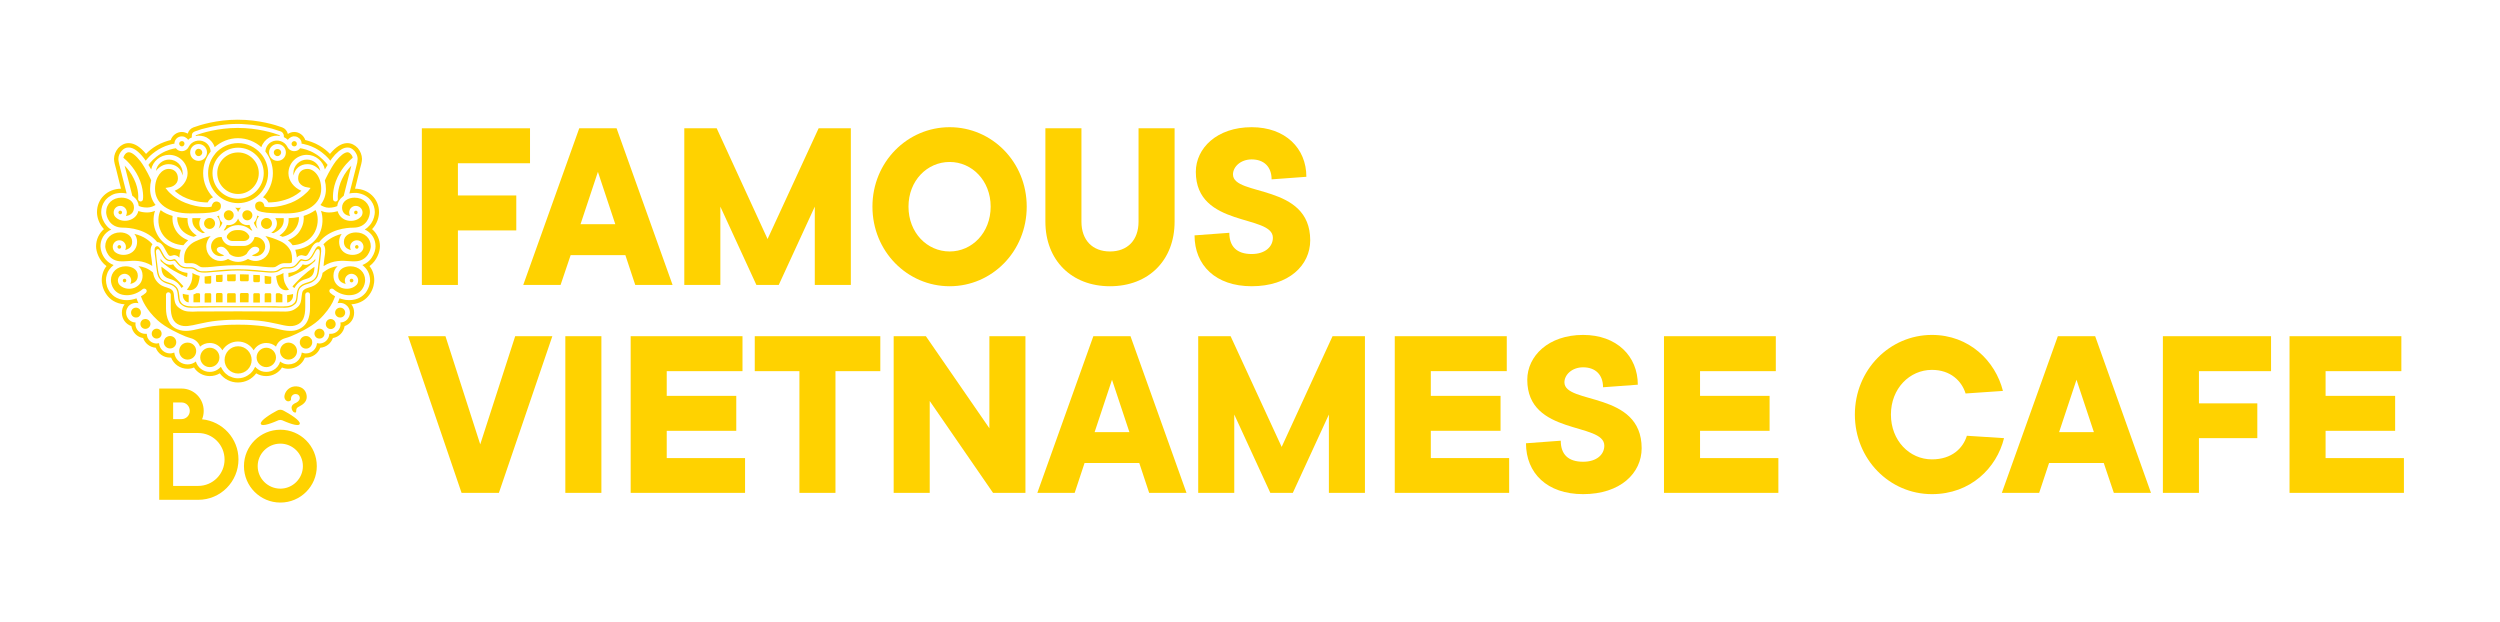
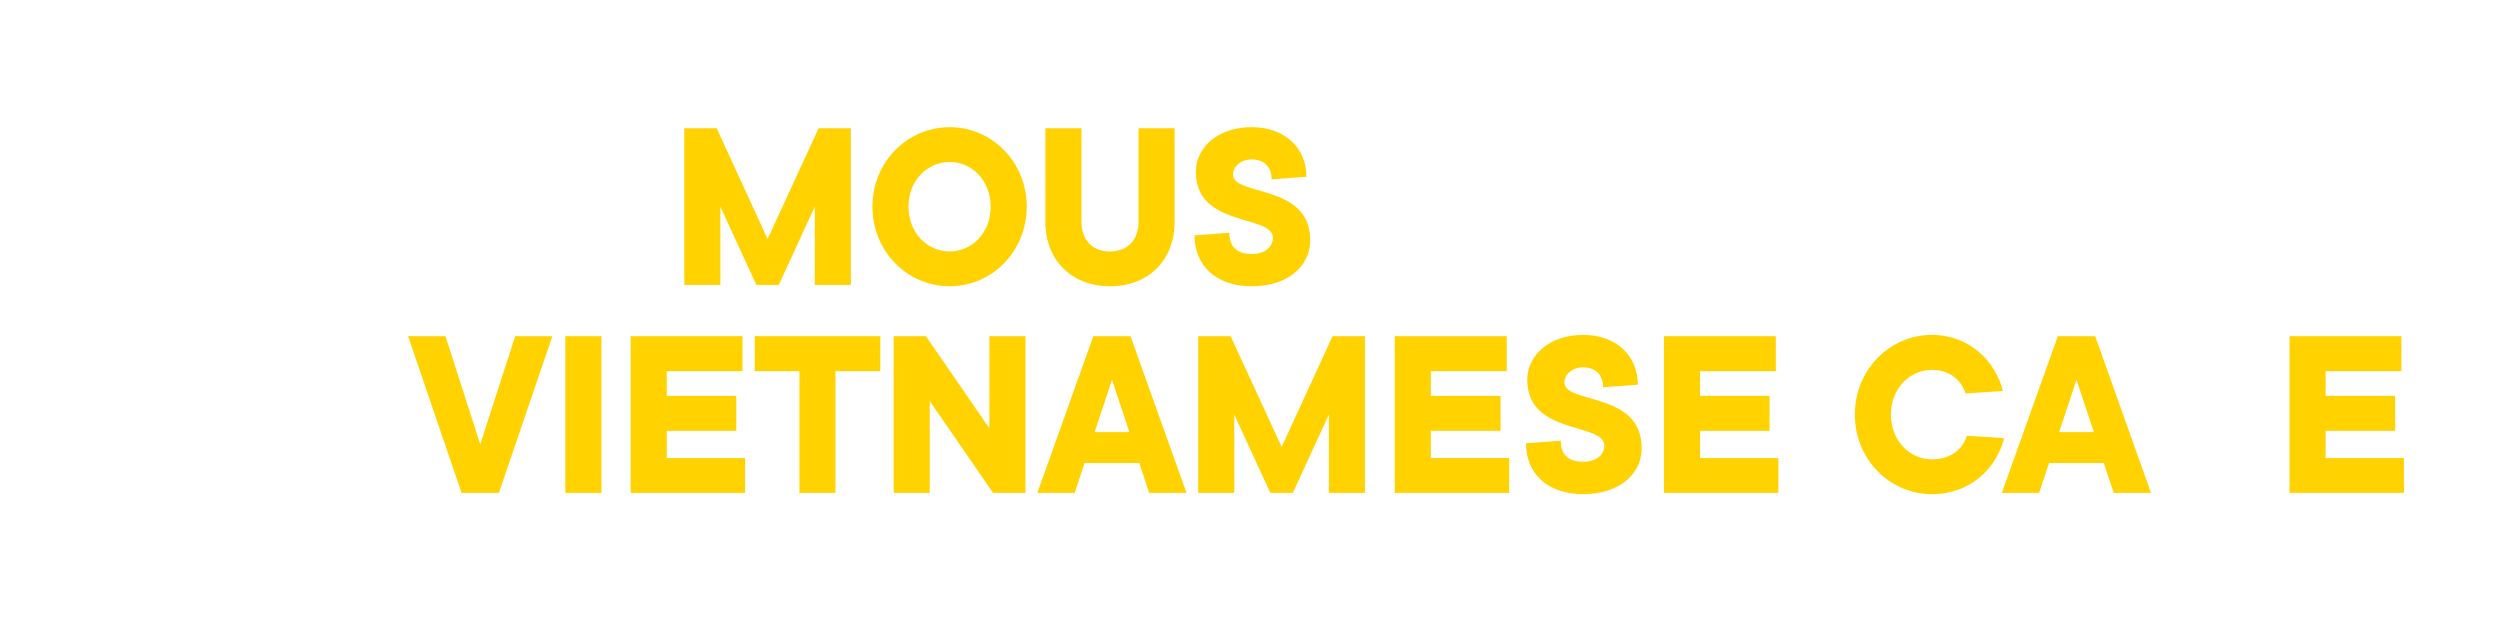
<svg xmlns="http://www.w3.org/2000/svg" version="1.2" viewBox="0 0 1366 340" width="1366" height="340">
  <title>FVC</title>
  <style> .s0 { fill: #ffd200 } </style>
  <g id="Слой 1">
    <g id="&lt;Group&gt;">
      <g id="&lt;Group&gt;">
-         <path id="&lt;Compound Path&gt;" class="s0" d="m110.4 229.1c0.6-1.4 0.9-3 0.9-4.6 0-6.8-5.4-12.2-12.1-12.2h-4.6-7.6v60.8h21.3c12.2 0 22-9.9 22-22.1 0-11.4-8.7-20.8-19.9-21.9zm-15.8-9.2h4.6c2.5 0 4.5 2 4.5 4.6 0 2.5-2 4.5-4.5 4.5h-4.6zm13.7 45.6h-13.7v-28.9h4.6 9.1c8 0 14.4 6.5 14.4 14.5 0 7.9-6.4 14.4-14.4 14.4zm43.9-35.9c0.6-0.2 1.3-0.2 1.9 0 2.5 1.1 9.1 3.9 9.7 2 0.5-1.8-5.6-5.5-8.8-7.2-1.1-0.7-2.6-0.7-3.7 0-3.2 1.7-9.3 5.4-8.8 7.2 0.6 1.9 7.2-0.9 9.7-2zm5.2-10.3q0.3 0 0.7-0.1c0.4-0.1 0.8-0.4 0.9-0.8 0-0.2 0-0.4 0-0.6 0-1.5 1.3-2.6 2.7-2.5 2.2 0.1 3.3 3.1 0.2 4.7-1.2 0.5-2.5 1.2-2.6 2.7 0 0.6 0.2 1.2 0.5 1.7 0.2 0.4 0.6 0.8 1 0.9 0.5 0.2 0.9 0.2 1-0.3 0.1-0.6 0-1.2 0.3-1.8 0.3-0.5 0.9-0.9 1.4-1.1 2.2-1.1 4.1-2.7 4.1-5.2 0-2.7-1.7-5.6-5.7-5.8-2.6-0.1-4.9 1.3-6 3.6-0.4 0.9-0.7 2-0.4 2.9 0.3 0.9 1 1.6 1.9 1.7zm-4.2 15.5c-11 0-19.9 8.9-19.9 19.9 0 11 8.9 19.9 19.9 19.9 11 0 19.9-8.9 19.9-19.9 0-11-8.9-19.9-19.9-19.9zm0 32.2c-6.8 0-12.4-5.5-12.4-12.3 0-6.8 5.6-12.3 12.4-12.3 6.7 0 12.3 5.5 12.3 12.3 0 6.8-5.6 12.3-12.3 12.3z" />
-         <path id="&lt;Compound Path&gt;" class="s0" d="m207.6 134.6c0-3.7-1.6-7.1-4.3-9.4 2.8-2.9 3.8-6.6 3.8-9.3 0-7.2-5.6-12.7-13.1-12.8l2.7-10.9c0.4-1.4 1.1-3.8 1.1-5.3v-0.1q-0.1-3.2-2.3-5.9c-1.6-1.7-3.5-2.7-5.7-2.7q-0.1 0-0.2 0c-3 0.1-6.1 2-9.3 5.9-1.4-1.5-3.3-3.1-5.7-4.5-2.9-1.7-5.8-2.6-7.8-3.1-0.8-2.5-3.3-4.4-6-4.4-1.3 0-2.5 0.4-3.5 1.1-0.4-1.7-1.5-3-3.1-3.6-3.5-1.3-12.8-4.2-24.3-4.2-11.4 0-20.7 2.9-24.2 4.2-1.6 0.6-2.7 1.9-3.1 3.4-1-0.5-2.1-0.9-3.3-0.9-2.7 0-5.2 1.9-6 4.4-2 0.5-4.9 1.4-7.8 3.1-2.4 1.4-4.3 3-5.7 4.5-3.2-3.9-6.3-5.8-9.3-5.9q-0.1 0-0.2 0c-2.2 0-4.1 1-5.7 2.7q-2.2 2.7-2.3 5.8v0.1 0.1c0 1.5 0.7 3.9 1.1 5.3l2.7 10.9c-7.5 0.1-13.1 5.6-13.1 12.8 0 3 1.2 6.2 3.2 8.6q0.3 0.4 0.6 0.7c-2.7 2.3-4.3 5.7-4.3 9.4 0 2.9 1.6 7.8 5.7 10.8-1.7 2.1-2.6 4.8-2.6 7.7 0 1 0.2 4.7 2.8 8.1 1.6 2.2 4.6 4.7 9.7 5.1-1 1.2-1.5 2.8-1.5 4.6 0 3.4 2.1 6.2 5.2 7.3 0.5 3.3 3.1 6 6.4 6.5 1 2.9 3.7 5.1 6.9 5.3 1.2 3.2 4.3 5.4 7.8 5.4q0.3 0 0.6 0c1.4 3.6 4.9 6.1 9 6.1 1.2 0 2.4-0.2 3.5-0.7 1.8 2.9 5.1 4.7 8.6 4.7 2 0 3.8-0.5 5.5-1.5 2.3 3.1 5.9 5 9.9 5 4.1 0 7.7-1.9 10-5 1.7 1 3.5 1.5 5.5 1.5 3.5 0 6.8-1.8 8.6-4.7 1.1 0.5 2.3 0.7 3.5 0.7 4.1 0 7.6-2.5 9-6.1q0.3 0 0.6 0c3.5 0 6.6-2.2 7.8-5.4 3.2-0.2 5.9-2.4 6.9-5.3 3.3-0.5 5.9-3.2 6.4-6.5 3.1-1.1 5.2-3.9 5.2-7.3 0-1.8-0.5-3.4-1.5-4.6 5.1-0.4 8.1-2.9 9.7-5.1 2.6-3.4 2.8-7.1 2.8-8.1 0-2.9-0.9-5.6-2.6-7.7 4.1-3 5.7-7.9 5.7-10.8zm-5.7 16q0.3 1.2 0.3 2.5 0 0.3 0 0.7-0.1 0.7-0.3 1.6c-0.3 1.4-1 3-2 4.4-1.5 1.9-4.2 4.2-9.2 4.2-1.3 0-2.6-0.2-3.9-0.6q-0.7-0.2-1.3-0.4-0.1 0.3-0.2 0.6-0.2 0.6-0.5 1.3-0.2 0.4-0.4 0.8 0.2-0.1 0.3-0.1 0.6-0.1 1.1-0.1c1.4 0 2.7 0.5 3.6 1.4q0.5 0.4 0.9 1 0.3 0.4 0.5 0.9 0.4 0.9 0.4 2.1c0 1.4-0.6 2.7-1.5 3.7-1 1-2.3 1.6-3.7 1.6q0.1 0.4 0.1 0.9c0 2.9-2.4 5.3-5.4 5.3q-0.4 0-0.8 0 0 1.1-0.4 2c-0.5 1-1.1 1.8-2 2.4-0.8 0.5-1.9 0.9-3 0.9q-0.3 0-0.6-0.1-0.4 0-0.7-0.1c-0.2 3.1-2.8 5.6-6 5.6q-0.3 0-0.6 0-0.6-0.1-1.2-0.3-0.3-0.1-0.5-0.2c-0.2 1.4-0.7 2.7-1.5 3.7q-0.2 0.3-0.4 0.5-0.8 0.9-1.9 1.5-0.2 0.1-0.5 0.2c-0.9 0.4-1.9 0.6-3 0.6-1.3 0-2.5-0.3-3.5-0.9q-0.6-0.3-1-0.7c-0.6 2.1-2 3.8-3.9 4.8q-1.1 0.6-2.4 0.8-0.6 0.1-1.3 0.1-1.4 0-2.6-0.4c-1.4-0.5-2.6-1.4-3.5-2.4q-0.1 0.3-0.3 0.6-0.2 0.4-0.4 0.7-0.3 0.6-0.8 1.2-0.5 0.6-1 1.1-0.7 0.6-1.5 1.1c-1.5 1-3.4 1.6-5.4 1.6-1.4 0-2.8-0.3-4-0.9q-0.5-0.2-1-0.4-0.8-0.5-1.6-1.2-0.4-0.4-0.7-0.7-0.3-0.3-0.5-0.6-0.7-0.9-1.2-1.9-0.2-0.3-0.3-0.6-0.8 0.9-1.9 1.6c-1.2 0.8-2.7 1.2-4.2 1.2-3.6 0-6.6-2.4-7.6-5.7q-0.4 0.4-1 0.7c-1 0.6-2.2 0.9-3.5 0.9-3.3 0-6.1-2.1-7-5.1q-0.2-0.7-0.3-1.4-0.2 0.1-0.5 0.2-0.9 0.3-1.8 0.3c-3.2 0-5.8-2.5-6-5.6q-0.3 0.1-0.7 0.1-0.3 0.1-0.6 0.1c-1.1 0-2.2-0.4-3-0.9q-0.9-0.6-1.5-1.5-0.3-0.4-0.5-0.9-0.3-0.9-0.4-1.9 0-0.1 0-0.1-0.4 0-0.8 0c-1.5 0-2.8-0.6-3.8-1.5-1-1-1.6-2.4-1.6-3.8q0-0.5 0.1-0.9c-1.4 0-2.7-0.6-3.7-1.6-0.9-1-1.5-2.3-1.5-3.7q0-1.2 0.4-2.1 0.2-0.5 0.5-0.9 0.2-0.3 0.4-0.6c1-1.1 2.4-1.8 4.1-1.8q0.7 0 1.4 0.2-0.2-0.4-0.4-0.8-0.3-0.7-0.5-1.3-0.1-0.3-0.2-0.6c-1.7 0.6-3.5 1-5.2 1-3.1 0-5.3-0.9-6.9-2q-1.1-0.8-1.8-1.7-0.3-0.2-0.5-0.5-0.3-0.4-0.6-0.9-0.7-1.1-1.1-2.3c-0.4-1.3-0.6-2.6-0.6-3.5q0-1.6 0.5-3.1 0.4-1.5 1.3-2.7 1-1.4 2.4-2.5c-3.6-1.3-5.7-4.3-6.6-7-0.4-1.2-0.6-2.3-0.6-3.2 0-2.6 0.9-4.9 2.4-6.6q1-1.1 2.2-1.9 0.6-0.4 1.3-0.7-0.5-0.2-0.9-0.5-0.8-0.6-1.4-1.3-0.3-0.3-0.5-0.6-0.3-0.4-0.6-0.8-0.3-0.4-0.5-0.8-0.5-0.9-0.9-1.8c-0.4-1.2-0.7-2.5-0.7-3.7 0-2.3 0.7-4.3 1.9-6q0.5-0.8 1.3-1.5 0.4-0.4 0.8-0.7c1.1-0.8 2.3-1.5 3.7-1.9q0.6-0.1 1.1-0.2 1.1-0.2 2.3-0.2 0.7 0 1.4 0.1 0.8 0.1 1.4 0.2l-3.6-14.1q0-0.1 0-0.4-0.1-0.2-0.2-0.4-0.1-0.6-0.3-1.3c-0.2-0.7-0.3-1.5-0.4-2.1q0-0.3 0-0.5 0 0 0-0.1 0 0 0 0 0 0 0 0 0-2.3 1.7-4.3c1.1-1.3 2.5-2 4-1.9 2.5 0 5.3 2 8.3 5.9q0.5 0.6 0.9 1.3 0.5-0.7 1.2-1.4c0.7-0.8 1.5-1.6 2.5-2.4 1-0.8 2.1-1.6 3.4-2.4 1.2-0.7 2.5-1.3 3.7-1.8q0.6-0.2 1.2-0.4c1.1-0.4 2.1-0.6 2.9-0.8q0.4-0.1 0.8-0.1c0-2.2 1.8-4 4-4q0.9 0 1.6 0.3 0.4 0.2 0.8 0.5 0.7 0.4 1.1 1.1 0.4-0.4 0.9-0.8 0.5-0.3 1.1-0.5v-0.8q0-0.4 0.1-0.8 0-0.1 0-0.2 0.1-0.3 0.3-0.6 0.1-0.1 0.3-0.3 0.2-0.2 0.4-0.3 0.3-0.2 0.6-0.3 0.6-0.2 1.5-0.5 0.9-0.3 2-0.7 1.1-0.3 2.4-0.6c4.5-1.2 10.6-2.3 17.5-2.3q2.1 0 4.1 0.2 1.9 0.1 3.8 0.3c2.4 0.3 4.7 0.7 6.7 1.1q2.3 0.5 4.2 1c2 0.6 3.6 1.1 4.7 1.5 0.6 0.2 1.1 0.7 1.4 1.3q0.3 0.5 0.3 1.2v0.6q0.6 0.3 1.2 0.7 0.5 0.3 1 0.8 0.2-0.2 0.3-0.4 0.3-0.4 0.8-0.7 0.4-0.3 0.8-0.5 0.5-0.2 1-0.3 0.3 0 0.6 0c0.8 0 1.6 0.2 2.2 0.7q0.7 0.4 1.1 1c0.5 0.7 0.7 1.4 0.7 2.3q0.4 0 0.8 0.1c0.8 0.2 1.7 0.4 2.7 0.7 1.2 0.4 2.5 0.9 3.9 1.6q0.6 0.3 1.2 0.7c3.4 2 5.8 4.5 7.1 6.2q0.4-0.7 0.9-1.3 0.5-0.7 1.1-1.3 0.5-0.7 1.1-1.2 3.2-3.3 6.1-3.4 1.1-0.1 2.1 0.4 1 0.5 1.9 1.5 0.4 0.5 0.7 1 1 1.6 1 3.3 0 0 0 0 0 0.1 0 0.1c0 0.5-0.1 1.2-0.2 1.9-0.3 1.2-0.6 2.4-0.7 2.8l-3.6 14.1q1.3-0.3 2.8-0.3 0.6 0 1.2 0c3.4 0.4 6.3 2 8 4.5 1.2 1.7 1.9 3.7 1.9 6q0 0.6-0.1 1.2c-0.3 2.1-1.2 4.5-3 6.3q-1 1.2-2.4 2c1.4 0.6 2.5 1.5 3.5 2.6 0.9 1 1.6 2.3 2 3.7q0.4 1.4 0.4 2.9c0 1.6-0.6 4-2.1 6.2-0.8 1.2-1.9 2.3-3.3 3.1q-0.4 0.3-0.9 0.5-0.4 0.2-0.9 0.4 0.9 0.7 1.7 1.6c1.1 1.2 1.8 2.6 2.2 4.2zm-104.8-7.4c-0.5-0.7-1.1-1.4-1.6-1.6-0.3-0.1-0.6 0-1.1 0.2-1.7 0.5-3.5 0.6-5.5-3.5-1.6-3.2-2.4-3.8-3-3.8q-0.2 0-0.4 0.1c-1 0.3-1.3 1.7-0.9 4.5 0.2 1 0.3 2.4 0.5 3.8q0.1 1.5 0.3 3l0.1 0.6c0.3 2.3 0.5 4.2 1.6 5.6 1.6 2 3.1 2.5 4.7 3 1.4 0.4 2.8 0.8 4 2.1 1.1 1.2 1.3 2.9 1.4 4.6 0.2 1.7 0.4 3.4 1.5 4.3 2.3 1.9 3.4 2.2 8.9 2 5.7-0.2 39.1-0.2 44.7 0 5.6 0.2 6.7-0.1 9-2 1.1-0.9 1.2-2.6 1.4-4.3 0.2-1.7 0.3-3.4 1.4-4.6 1.3-1.3 2.7-1.7 4.1-2.1 1.6-0.5 3.1-1 4.7-3 1.1-1.4 1.3-3.3 1.6-5.6v-0.6q0.2-1.5 0.4-3c0.1-1.4 0.3-2.8 0.4-3.8 0.4-2.8 0.2-4.2-0.8-4.5-0.7-0.2-1.4-0.4-3.4 3.7-2.1 4.1-3.8 4-5.6 3.5-0.5-0.2-0.8-0.3-1.1-0.2-0.5 0.2-1 0.9-1.6 1.6-0.3 0.4-1.3 1.7-2.2 2.2-1.4 0.7-2.8 0.6-4.1 0.6q-0.6 0-1.2 0c-1.2 0.1-1.7 0.5-2.4 0.9-0.6 0.4-1.2 0.8-2 1.1-1.7 0.5-4.9 0.2-9.8-0.3l-1-0.1c-3.2-0.3-6.6-0.5-10.1-0.5-3.6 0-7 0.2-10.1 0.5l-1.1 0.1c-4.8 0.5-8.1 0.8-9.7 0.3-0.9-0.3-1.5-0.7-2-1.1-0.7-0.4-1.3-0.8-2.4-0.9q-0.6 0-1.3 0c-1.3 0-2.6 0.1-4-0.6-1-0.5-1.6-1.4-2.3-2.2zm4.8 3.5c1.2 0.1 2.5-0.2 3.7 0.2 0.7 0.3 1.3 0.8 1.9 1.2 0.9 0.5 1.8 0.7 2.8 0.8 2.2 0.2 4.3-0.1 6.4-0.3q3.3-0.3 6.7-0.5c2.2-0.2 4.4-0.3 6.6-0.3 2.2 0 4.4 0.1 6.6 0.3q3.3 0.2 6.6 0.5c2.1 0.2 4.3 0.5 6.4 0.3 1-0.1 2-0.3 2.8-0.8 0.7-0.4 1.3-0.9 2-1.2 1.1-0.4 2.4-0.1 3.6-0.2 1.2-0.1 2.4-0.3 3.3-1 1.1-0.7 1.8-1.7 2.6-2.7 0.2-0.2 0.4-0.4 0.6-0.5 0.4-0.2 0.8 0 1.2 0.1q0.6 0.1 1.2 0.1c2.5 0 3.8-2.2 4.8-4.1 0.9-1.8 1.5-2.8 2.4-2.4 0.8 0.4 0.6 1.6 0.6 2.3q-0.2 1.6-0.4 3.2-0.3 2.8-0.7 5.6c-0.2 2.1-0.6 4.1-2.3 5.5-1.7 1.4-4 1.5-5.9 2.5-1 0.6-2 1.4-2.5 2.5-0.6 1.2-0.8 2.6-0.9 3.9-0.1 1.3-0.2 2.5-1 3.6-0.6 0.7-1.3 1.2-2.1 1.5-1.2 0.5-2.5 0.6-3.7 0.6-1.7 0.1-3.3 0-5-0.1-3 0-37.4 0-40.5 0-1.6 0.1-3.3 0.2-4.9 0.1-1.3 0-2.6-0.1-3.8-0.6-0.8-0.3-1.5-0.8-2-1.5-0.9-1.1-0.9-2.3-1-3.6-0.2-1.3-0.3-2.7-0.9-3.9-0.6-1.1-1.6-1.9-2.6-2.5-1.9-1-4.2-1.1-5.9-2.5-1.6-1.4-2-3.4-2.3-5.5q-0.3-2.8-0.7-5.6-0.2-1.6-0.3-3.2c-0.1-0.7-0.3-1.9 0.6-2.3 0.8-0.4 1.4 0.6 2.3 2.4 1 1.9 2.4 4.1 4.8 4.1q0.6 0 1.2-0.1c0.4-0.1 0.8-0.3 1.2-0.1 0.3 0.1 0.5 0.3 0.6 0.5 0.8 1 1.6 2 2.6 2.7 1 0.7 2.1 0.9 3.3 1zm89.5-1.2c-3.2 0-6.6 1.6-6.6 5.1 0 2.5 1.5 3.6 2.7 4.1q0.7 0.3 1.4 0.4c-0.3-0.5-0.5-1.2-0.5-1.8 0-2.1 1.8-3.8 3.8-3.7 1.9 0.1 3.5 1.7 3.5 3.6 0 1.2-0.5 2.3-1.4 2.9-1.9 1.7-5.1 2.2-7.9 1.1-2.6-1.2-4.2-3.5-4.2-6.6 0-2.1 0.8-3.9 2.3-5.2-2.6 0.3-5.3 1.3-8.1 3.6l-0.1-0.1c-0.3 1.7-0.7 3.2-1.7 4.5-2 2.6-4.1 3.2-5.8 3.7-1.3 0.4-2.2 0.7-3.1 1.6-0.6 0.6-0.7 1.9-0.9 3.3-0.2 2-0.4 4.3-2.2 5.8-2.9 2.4-4.6 2.6-10.3 2.4-5.7-0.1-39-0.1-44.6 0q-1.4 0.1-2.5 0.1c-3.8 0-5.4-0.5-7.9-2.5-1.8-1.5-2-3.8-2.2-5.8-0.1-1.4-0.3-2.7-0.9-3.3-0.8-0.9-1.8-1.2-3-1.6-1.7-0.5-3.8-1.1-5.8-3.7-1-1.3-1.5-2.8-1.8-4.5-2.7-2.3-5.4-3.2-8-3.5 1.5 1.3 2.3 3.1 2.3 5.2 0 3.1-1.6 5.4-4.3 6.6-2.7 1.1-5.9 0.6-7.8-1.1-0.8-0.6-1.4-1.7-1.4-2.8 0-2.1 1.7-3.7 3.8-3.7 1.9 0.1 3.4 1.7 3.5 3.6 0 0.7-0.2 1.3-0.5 1.9q0.7-0.1 1.4-0.4c1.2-0.5 2.7-1.6 2.7-4.1 0-3.5-3.4-5.1-6.6-5.1-4.7 0-8.1 3.2-8.1 7.6 0 2.3 1.5 8.2 8.8 8.2 3 0 6.3-1.3 8.5-3.3 0.6-0.5 1.5-0.4 2 0.2 0.4 0.5 0.3 1.3-0.2 1.8q-1.2 1.1-2.7 1.9c0.7 2 2.8 7.3 9.1 13.1 4.5 4.1 11.8 7.4 15.2 8.8 1 0.4 2 0.7 3 1 2.3 0.6 4.2 2.3 5 4.6 1.4-1.3 3.3-2 5.3-2 3 0 5.5 1.6 6.9 4 1.8-2.9 4.9-4.8 8.5-4.8 3.7 0 6.8 1.9 8.6 4.8 1.4-2.4 3.9-4 6.9-4 2 0 3.9 0.7 5.3 2 0.8-2.3 2.7-4 5-4.6 1-0.3 2-0.6 3-1 3.4-1.4 10.7-4.7 15.2-8.8 4.2-3.9 6.5-7.5 7.7-9.8 0.7-1.4 1.1-2.6 1.4-3.3q-1.5-0.8-2.7-1.9c-0.5-0.5-0.6-1.3-0.2-1.8 0.5-0.6 1.4-0.7 2-0.2 2.2 2 5.5 3.3 8.5 3.3 7.3 0 8.8-5.9 8.8-8.2 0-4.4-3.4-7.6-8.1-7.6zm-22 22.3c0 2.4 0 9.6-6.2 12.1-1.5 0.7-3 0.9-4.6 0.9-2.3 0-4.7-0.5-7.5-1.2-2.9-0.6-6.1-1.4-10.2-1.7-5.4-0.5-7.8-0.5-10.4-0.5h-0.4-0.5c-2.6 0-5 0-10.4 0.5-4 0.3-7.3 1.1-10.2 1.7-4.6 1.1-8.2 1.9-12.1 0.3-6.2-2.5-6.2-9.7-6.2-12.1v-6.8c0-0.7 0.6-1.3 1.3-1.3 0.7 0 1.3 0.6 1.3 1.3v6.8c0 5.4 1.5 8.4 4.6 9.7 3.1 1.3 6.2 0.5 10.6-0.5 2.9-0.6 6.2-1.4 10.5-1.8 5.5-0.5 8-0.5 10.6-0.5h0.5 0.4c2.7 0 5.2 0 10.7 0.5 4.2 0.4 7.5 1.2 10.5 1.8 4.3 1 7.4 1.8 10.5 0.5 3.2-1.3 4.6-4.3 4.6-9.7v-6.8c0-0.7 0.6-1.3 1.3-1.3 0.8 0 1.3 0.6 1.3 1.3zm8.7-64.5c0 3.2-1 6.2-3 8.7 1 0.6 2.6 1.5 4.6 1.5 2.3 0 3.9-0.6 4.6-0.9 0.2-2.1 1.3-3.9 3-5.2q0.2-0.2 0.5-0.4l4.1-16.2q0.1-0.1 0.1-0.3c-1.6 1.7-3.6 4.1-5.1 7.3-2.8 5.9-2.3 10.8-2.3 10.9 0.1 0.7-0.4 1.3-1.1 1.4q-0.1 0-0.2 0c-0.6 0-1.2-0.4-1.3-1.1 0-0.2-0.7-5.7 2.5-12.3 2.7-5.7 6.7-9.2 8.2-10.5q-0.1-1-1-2c-0.8-0.9-1.5-1-1.9-1-1.7 0.1-3.9 1.9-6.3 4.9-3 4-5.9 10.2-6 10.5q0.6 2.2 0.6 4.7zm-83.5 41.1c0 0-1.6 0.8-3.7-0.2-2.4-1.3-3.2-2.9-3.2-2.9l0.1 1.3c0 0 2.8 2.8 7 5.2 4.3 2.5 7.4 3.6 7.4 3.6 0 0 0.1-0.5 0.2-1.2 0-0.6 0-1.1 0-1.1 0 0-2.2-0.1-4.4-1.3-2.3-1.3-3.4-3.4-3.4-3.4zm92.3-31c0 2.5 1.5 3.7 2.7 4.2q0.9 0.3 1.7 0.4c-0.3-0.5-0.5-1.2-0.5-1.9 0-2 1.6-3.6 3.6-3.6 2 0 3.7 1.6 3.7 3.6 0 1.1-0.5 2.1-1.3 2.7q0 0.1-0.1 0.1c-1.9 1.8-5.3 2.3-8.1 1.2-2.1-0.9-3.5-2.6-4.1-4.7-1.1 0.3-2.7 0.7-4.8 0.7-1.7 0-3.1-0.4-4.3-0.9 1.2 3.4 1.2 8.4-0.9 12.6-3.3 6.4-9.2 8.2-13.2 8.7q0.2 0.3 0.2 0.6c0.4 1.3 0.6 2.5 0.7 3.6 0.4-0.5 0.9-0.9 1.6-1.1 0.9-0.3 1.7-0.1 2.3 0.1 1 0.3 1.6 0.5 3.1-2.4 1.8-3.7 3.2-5.1 5.1-4.9 5.7-7.2 15-8 18.7-8 7.5 0 9.1-6.3 9.1-8.5 0-4.6-3.5-7.9-8.4-7.9-3.4 0-6.8 1.9-6.8 5.4zm-94.5-28.8c5.6 0 10.1 4.5 10.1 10.1 0 4-3 7.9-7 9.5q-0.1 0-0.1 0c1.3 1.2 3.6 3 6.7 4.2 5.6 2.2 9.8 2.2 11.4 2.2 0.5-1.1 1.4-2.2 2.9-2.8-3.3-3.4-5.4-8.1-5.4-13.2 0-4.4 1.5-8.5 4.1-11.8-0.1-2.2-1.4-4.3-3.4-5.3-1.5-0.8-3.3-0.9-4.9-0.4-1.6 0.5-2.9 1.6-3.7 3.1-0.6 1.4-2.1 2.4-3.8 2.4-1.3 0-2.5-0.6-3.2-1.6-1.5 0.2-4.8 0.9-8.1 2.9-3.6 2.1-5.9 4.9-6.9 6.2q0.8 1.3 1.5 2.5c0.9-4.5 5-8 9.8-8zm20.5-9.5c2.1 1.2 3.7 3.1 4.4 5.3 3.4-3 7.9-4.9 12.7-4.9 4.9 0 9.4 1.9 12.8 4.9 0.7-2.2 2.3-4.1 4.4-5.3 1.8-0.9 3.8-1.2 5.7-0.8v-0.1c0-0.2-0.1-0.3-0.3-0.4-3.2-1.2-11.9-3.9-22.7-3.9-10.7 0-19.4 2.7-22.7 3.9-0.2 0.1-0.3 0.2-0.3 0.4v0.1c2-0.4 4.1-0.1 6 0.8zm35.5 2.4c-2 1-3.3 3.1-3.4 5.3 2.6 3.3 4.1 7.4 4.1 11.8 0 5.1-2.1 9.8-5.4 13.2 1.5 0.6 2.4 1.8 2.9 2.8 1.6 0 5.8 0 11.4-2.2 3.1-1.3 5.4-3 6.7-4.2q0 0-0.1 0c-4-1.6-7-5.5-7-9.5 0-5.6 4.5-10.1 10.1-10.1 4.8 0 8.9 3.5 9.8 8q0.7-1.2 1.5-2.5c-1-1.3-3.3-4.1-6.9-6.2-3.3-2-6.6-2.7-8.1-2.9-0.7 1-1.9 1.6-3.2 1.6-1.7 0-3.2-1-3.8-2.4-0.8-1.5-2.1-2.6-3.7-3.1-1.6-0.5-3.4-0.4-4.9 0.4zm12.4 2.5c0.8 0 1.4-0.6 1.4-1.4 0-0.8-0.6-1.5-1.4-1.5-0.8 0-1.5 0.7-1.5 1.5 0 0.8 0.7 1.4 1.5 1.4zm-4.6 3.3c0 2.6-2 4.6-4.6 4.6-2.5 0-4.6-2-4.6-4.6 0-2.5 2.1-4.6 4.6-4.6 2.6 0 4.6 2.1 4.6 4.6zm-4.6 2c1.1 0 2-0.9 2-2 0-1.1-0.9-1.9-2-1.9-1.1 0-2 0.8-2 1.9 0 1.1 0.9 2 2 2zm-32.9 68.8h2.2c0.4 0 0.7-0.3 0.7-0.7v-3.3c-0.9 0.1-2 0.1-2.9 0.2q-0.4 0-0.7 0.1v3c0 0.4 0.3 0.7 0.7 0.7zm10.1 6.8c0-0.4-0.3-0.7-0.7-0.7h-3.3c-0.4 0-0.7 0.3-0.7 0.7v4.4h4.7zm-4-7.2h3.3c0.4 0 0.7-0.3 0.7-0.7v-3.1c-0.9 0-2.8 0-4.7 0.1v3c0 0.4 0.3 0.7 0.7 0.7zm7 0h3.4c0.4 0 0.7-0.3 0.7-0.7v-3c-2-0.1-3.8-0.1-4.8-0.1v3.1c0 0.4 0.3 0.7 0.7 0.7zm-23.3-75c2.5 0 4.6 2 4.6 4.6 0 2.5-2.1 4.6-4.6 4.6-2.6 0-4.6-2.1-4.6-4.6 0-2.6 2-4.6 4.6-4.6zm27.4 82.2c0-0.4-0.3-0.8-0.7-0.8h-3.4c-0.4 0-0.7 0.4-0.7 0.8v4.3h4.7zm-23.4-5.9h2.2c0.4 0 0.7-0.3 0.7-0.7v-3.6c-1.3 0.1-2.7 0.3-3.6 0.4v3.2c0 0.4 0.3 0.7 0.7 0.7zm-12.3 1.4c0 0-2.9-3.2-5.3-5.4-0.9-0.7-2-1.7-3-2.5-1.9-1.5-3.7-2.8-3.7-2.8 0 0-0.2 3.4 1.6 5.1 2.2 2 3.6 1.2 6.3 3.1 2 1.3 3 3.4 3 3.4 0 0 0.3-0.1 0.6-0.4 0.3-0.2 0.5-0.5 0.5-0.5zm15.2 4.5c0-0.4-0.3-0.7-0.7-0.7h-2.2c-0.4 0-0.7 0.3-0.7 0.7v4.4h3.6zm-14 0c-0.8-0.1-1.5-0.4-1.5-0.4 0 0-0.3 1.6 0.6 3 1.1 1.8 2.6 1.7 2.6 1.7v-4.1c0 0-0.6 0-1.7-0.2zm20.2 0c0-0.4-0.3-0.8-0.7-0.8h-2.2c-0.4 0-0.7 0.4-0.7 0.8v4.3h3.6zm71.5-7.6c0-0.6-0.5-1-1-1-0.6 0-1 0.4-1 1 0 0.5 0.4 1 1 1 0.5 0 1-0.5 1-1zm-23.3 31.6c-0.6-0.8-1.5-1.3-2.6-1.3-1.9 0-3.4 1.6-3.4 3.4 0 1.9 1.5 3.5 3.4 3.5 1.9 0 3.4-1.6 3.4-3.5q0-0.8-0.3-1.5-0.3-0.3-0.5-0.6zm4.8-5.3c-1.5 0-2.8 1.2-2.8 2.7q0 0.6 0.3 1.2 0.2 0.3 0.4 0.6c0.5 0.6 1.2 0.9 2.1 0.9 1.5 0 2.7-1.2 2.7-2.7 0-1.5-1.2-2.7-2.7-2.7zm-17 7.6c-2.5 0-4.6 2.1-4.6 4.7 0 2.5 2.1 4.6 4.6 4.6 2.6 0 4.7-2.1 4.7-4.6 0-2.6-2.1-4.7-4.7-4.7zm-43 2.8c-2.9 0-5.2 2.4-5.2 5.3 0 2.9 2.3 5.3 5.2 5.3 3 0 5.3-2.4 5.3-5.3 0-2.9-2.3-5.3-5.3-5.3zm15.5-0.8c-4.1 0-7.4 3.4-7.4 7.5 0 4.1 3.3 7.4 7.4 7.4 4.1 0 7.4-3.3 7.4-7.4 0-4.1-3.3-7.5-7.4-7.5zm15.4 0.8c-2.9 0-5.3 2.4-5.3 5.3 0 2.9 2.4 5.3 5.3 5.3 2.9 0 5.3-2.4 5.3-5.3 0-2.9-2.4-5.3-5.3-5.3zm-78.4-36.7c0 0.5 0.4 1 1 1 0.5 0 0.9-0.5 0.9-1 0-0.6-0.4-1-0.9-1-0.6 0-1 0.4-1 1zm115.1 21.5c-0.4-0.3-0.9-0.5-1.5-0.5-1.5 0-2.7 1.3-2.7 2.8 0 1.5 1.2 2.7 2.7 2.7 1.5 0 2.7-1.2 2.7-2.7 0-0.8-0.3-1.4-0.7-1.9q-0.3-0.2-0.5-0.4zm-40.2-13.9c0-0.4-0.3-0.7-0.7-0.7h-2.2c-0.4 0-0.7 0.3-0.7 0.7v4.4h3.6zm41.1 9.9c0 0.8 0.3 1.4 0.8 1.9q0.2 0.2 0.5 0.4c0.4 0.3 0.9 0.4 1.5 0.4 1.5 0 2.7-1.2 2.7-2.7 0-1.5-1.2-2.7-2.7-2.7-1.5 0-2.8 1.2-2.8 2.7zm-83.7-90.8c0.8 0 1.4-0.7 1.4-1.5 0-0.8-0.6-1.4-1.4-1.4-0.8 0-1.5 0.6-1.5 1.4 0 0.8 0.7 1.5 1.5 1.5zm9.1 5.3c1.1 0 2-0.9 2-2 0-1.1-0.9-2-2-2-1.1 0-1.9 0.9-1.9 2 0 1.1 0.8 2 1.9 2zm49.4 73c0 0-1.5-1.7-2.4-4-0.9-2.8-0.6-5.2-0.6-5.2 0 0-0.6 0.5-2 1-1.3 0.5-2 0.7-2 0.7 0 0 0.1 3.3 1.5 5.5 2.2 3.4 5.5 2 5.5 2zm-49.3 1.9h-1.3c-0.5 0.3-1.1 0.6-1.6 0.7v4.3h3.6v-4.3c0-0.4-0.3-0.7-0.7-0.7zm-39.4-17.5c3.8-0.3 8.8-0.7 14 2.6q-0.1-1.1-0.2-2.2c-0.2-1.4-0.3-2.7-0.5-3.7-0.2-1.2-0.6-4.3 0.8-5.9-1.5-1.8-4.6-4.5-9.9-5.7 1 1.2 1.5 2.7 1.5 4.3 0 3.1-1.6 5.5-4.3 6.6-2.8 1.1-6.1 0.6-8-1.2-0.6-0.7-1-1.6-1-2.6 0-2 1.6-3.6 3.6-3.6 2 0 3.6 1.6 3.6 3.6q0 0.9-0.4 1.7 0.6-0.1 1.2-0.4c1.2-0.5 2.6-1.6 2.6-4.1 0-3.5-3.4-5.1-6.5-5.1-4.7 0-8.2 3.2-8.2 7.6 0 1.6 1.6 8.2 8.9 8.2 0.8 0 1.8 0 2.8-0.1zm16.7-10.4c1.8 0 3.1 1.4 4.9 5 1.4 2.8 2.1 2.7 3.1 2.4 0.6-0.2 1.4-0.5 2.3-0.1 0.7 0.2 1.3 0.6 1.8 1.2 0-1.1 0.2-2.4 0.6-3.7q0.1-0.3 0.2-0.6c-4-0.5-9.9-2.4-13.1-8.8-2.2-4.2-2.2-9.1-1-12.5-1.2 0.5-2.6 0.9-4.3 0.9-2.1 0-3.7-0.4-4.8-0.8-0.5 2.2-2 3.8-4.1 4.7-2.8 1.2-6.2 0.7-8.1-1.1q-0.1 0-0.1-0.1c-0.8-0.7-1.2-1.6-1.2-2.7 0-2 1.6-3.6 3.6-3.6 2 0 3.6 1.6 3.6 3.6 0 0.7-0.2 1.3-0.5 1.9q0.9-0.1 1.7-0.4c1.2-0.5 2.7-1.7 2.7-4.3 0-3.5-3.4-5.3-6.8-5.3-4.9 0-8.4 3.3-8.4 7.9 0 2.2 1.7 8.5 9.1 8.5 3.7 0 13 0.8 18.8 7.9zm-21.2-16.2c0 0.5 0.5 1 1 1 0.5 0 1-0.5 1-1 0-0.6-0.5-1-1-1-0.5 0-1 0.4-1 1zm37.8 71.1c-2.6 0-4.6 2-4.6 4.6 0 2.6 2 4.7 4.6 4.7 2.6 0 4.7-2.1 4.7-4.7 0-2.6-2.1-4.6-4.7-4.6zm-29.6-79.8c1.7 1.3 2.7 3.1 2.9 5.1 0.7 0.4 2.3 0.9 4.6 0.9 2 0 3.6-0.8 4.6-1.4-2-2.5-3-5.5-3-8.8q0-2.5 0.6-4.7c-0.1-0.2-2.9-6.5-5.9-10.4-2.4-3.1-4.7-4.9-6.3-4.9-0.5 0-1.2 0.1-2 1q-0.8 1-1 2c1.5 1.2 5.5 4.8 8.2 10.4 3.2 6.7 2.6 12.1 2.5 12.4-0.1 0.6-0.6 1.1-1.3 1.1q-0.1 0-0.1 0c-0.8-0.1-1.3-0.8-1.2-1.5 0 0 0.6-4.9-2.3-10.8-1.5-3.2-3.5-5.7-5.1-7.3q0.1 0.1 0.1 0.3v0.1l4.1 16.1q0.3 0.2 0.6 0.4zm-8.7 27.5c0 0.6 0.5 1 1 1 0.5 0 1-0.4 1-1 0-0.5-0.5-1-1-1-0.5 0-1 0.5-1 1zm21.4 44.7c-1.5 0-2.7 1.2-2.7 2.7 0 1.5 1.2 2.7 2.7 2.7 0.8 0 1.6-0.4 2.1-0.9q0.1-0.4 0.4-0.7 0.2-0.5 0.2-1.1c0-1.5-1.2-2.7-2.7-2.7zm7.3 4c-1 0-2 0.5-2.6 1.2q-0.2 0.4-0.4 0.7-0.4 0.7-0.4 1.5c0 1.9 1.6 3.4 3.4 3.4 1.9 0 3.4-1.5 3.4-3.4 0-1.9-1.5-3.4-3.4-3.4zm-13.5-9.3c-0.5 0-1 0.2-1.5 0.4q-0.2 0.2-0.4 0.4c-0.5 0.5-0.8 1.2-0.8 1.9 0 1.5 1.2 2.7 2.7 2.7 1.5 0 2.8-1.2 2.8-2.7 0-1.5-1.3-2.7-2.8-2.7zm-5.1-6.2c-1.5 0-2.7 1.2-2.7 2.7 0 1.5 1.2 2.7 2.7 2.7 0.5 0 1.1-0.1 1.5-0.4q0.2-0.2 0.4-0.4c0.5-0.5 0.8-1.1 0.8-1.9 0-1.5-1.2-2.7-2.7-2.7zm33.4-11.8c1.3-2.2 1.4-5.5 1.4-5.5 0 0-0.7-0.2-2-0.7-1.4-0.5-2-1-2-1 0 0 0.3 2.4-0.6 5.2-0.9 2.3-2.4 4-2.4 4 0 0 3.3 1.4 5.6-2zm32.8-38.5c-0.1 1.6-0.8 2.9-1.8 3.9 0.1 0.4 0.3 0.9 0.6 1.4q0.6 1.2 1.5 1.9c-0.5-0.9-0.8-1.9-0.8-2.9 0-1.5 0.6-2.9 1.5-3.9q-0.4-0.1-1-0.4zm-10.4 7.9c-1.3 0-4.2 0-6 2.9-0.2 0.5-0.3 1 0 1.5 0.6 1 1.7 1.6 2.9 1.6h6.1c1.3 0 2.4-0.6 3-1.6 0.2-0.5 0.2-1-0.1-1.5-1.8-2.9-4.7-2.9-5.9-2.9zm7.8-8.1c0-1.5-1.3-2.7-2.8-2.7-1.5 0-2.7 1.2-2.7 2.7 0 1.5 1.2 2.8 2.7 2.8 1.5 0 2.8-1.3 2.8-2.8zm-7.8-1.7c0.3-0.9 0.9-1.8 1.6-2.4q-0.8 0.1-1.6 0.1-0.8 0-1.6-0.1c0.7 0.6 1.3 1.5 1.6 2.4zm57.8 16.2c0 2.5 1.4 3.6 2.6 4.1q0.6 0.3 1.2 0.4-0.4-0.8-0.4-1.7c0-2 1.7-3.6 3.7-3.6 2 0 3.6 1.6 3.6 3.6 0 1-0.4 1.9-1.1 2.6-1.8 1.8-5.2 2.3-8 1.2-2.7-1.1-4.2-3.5-4.2-6.6 0-1.6 0.5-3.1 1.4-4.3-5.3 1.3-8.4 4-10 5.7 1.4 1.7 1 4.6 0.8 5.9-0.2 1-0.3 2.3-0.5 3.7q-0.1 1.1-0.2 2.3c5.3-3.4 10.4-3 14.2-2.7 1 0.1 1.9 0.1 2.8 0.1 7.2 0 8.8-6.6 8.8-8.2 0-4.4-3.4-7.6-8.1-7.6-3.2 0-6.6 1.6-6.6 5.1zm-39.7-5q0.5 0.1 1.1 0.3c0.4-0.1 3.6-1.4 5-4.1 0.8-1.5 0.8-3.1 0.7-4.1q-2.4 0-4.6 0c0.6 0.8 0.9 1.8 0.9 2.9 0 2.1-1.3 4-3.1 5zm-47.4 16.5c0.8 0.3 1.6 0.3 2.6 0.2q0.7 0 1.4 0c1.7 0.1 2.7 0.8 3.5 1.3 0.5 0.3 0.9 0.6 1.4 0.8 1.4 0.4 5.6 0 8.9-0.4l1.1-0.1c3.2-0.3 6.7-0.5 10.3-0.5 3.6 0 7.1 0.2 10.3 0.5l1.1 0.1c3.3 0.4 7.5 0.8 8.9 0.4 0.5-0.2 0.9-0.5 1.4-0.8 0.8-0.5 1.8-1.2 3.5-1.3q0.7 0 1.4 0c1 0.1 2 0.1 2.8-0.3 0.2-0.8 0.4-3.2-0.3-5.6-0.7-2-2.7-4.6-5.7-6-3.2-1.5-6-2.4-8.4-2.9 1.5 1.5 2.5 3.5 2.5 5.7 0 4.4-3.5 7.9-7.9 7.9-1.4 0-2.8-0.4-4.1-1.1-1.6 1-3.5 1.6-5.4 1.6-2 0-3.9-0.6-5.5-1.6-1.2 0.7-2.6 1.1-4.1 1.1-4.3 0-7.8-3.5-7.8-7.9 0-2.2 0.9-4.2 2.4-5.7-2.4 0.5-5.1 1.4-8.4 2.9-3 1.4-5 4-5.6 6-0.8 2.4-0.5 4.9-0.3 5.7zm44.8-24.5c-1.6 0-3 1.3-3 3 0 1.6 1.4 3 3 3 1.7 0 3-1.4 3-3 0-1.7-1.3-3-3-3zm7.1 9.6q0.8 0.3 1.7 0.7c0.6-0.1 5.3-1.3 7.4-5 1.5-2.5 1.6-4.6 1.5-5.8q-2.6 0.5-5.6 0.6c0.1 1.4 0 3.4-1.1 5.4-1 1.9-2.6 3.2-3.9 4.1zm-38.2-9.6c-1.6 0-3 1.3-3 3 0 1.6 1.4 3 3 3 1.7 0 3-1.4 3-3 0-1.7-1.3-3-3-3zm6.4 4c0.3-0.5 0.5-1 0.6-1.4-1.1-1-1.8-2.3-1.8-3.9q-0.6 0.3-1.1 0.4c1 1 1.6 2.4 1.6 3.9 0 1-0.3 2-0.8 2.9q0.8-0.7 1.5-1.9zm54.1-29.7c-0.6-3.5-3.6-6.2-7.3-6.2-4.1 0-7.4 3.4-7.4 7.4q0 0.7 0.1 1.3c0.7-3.7 3.6-6.2 7.6-6.2 2.6 0 5.1 1.3 7 3.7zm20.9 41.5c0-0.5-0.4-1-0.9-1-0.6 0-1 0.5-1 1 0 0.6 0.4 1 1 1 0.5 0 0.9-0.4 0.9-1zm-72.9-9c2.1-2.2 5.2-2.9 7.1-2.9 1.8 0 4.9 0.7 7.1 2.9q0.3 0 0.7 0c-0.8-1-1.3-2.1-1.6-3q-0.6 0.1-1.2 0.1c-2.3 0-4.3-1.5-5-3.6-0.8 2.1-2.7 3.6-5.1 3.6q-0.6 0-1.1-0.1c-0.3 0.9-0.9 2-1.7 3q0.4 0 0.8 0zm-17.9-6.7c-0.1 1-0.1 2.6 0.7 4.1 1.5 2.7 4.7 4 5 4.1q0.6-0.2 1.2-0.3c-1.8-1-3.1-2.9-3.1-5 0-1.1 0.3-2.1 0.8-2.9q-2.1 0-4.6 0zm-8.2-0.6c-0.2 1.2 0 3.3 1.4 5.8 2.2 3.7 6.9 4.9 7.5 5q0.8-0.4 1.7-0.7c-1.4-0.9-3-2.2-4-4.1-1-2-1.1-4-1-5.4q-3-0.1-5.6-0.6zm18.4 16.1c0 2.9 2.3 5.3 5.2 5.3q1.1 0 2-0.4-0.2-0.2-0.5-0.3c-3-1.1-3.8-2.3-3.5-3.3 0.3-1 2.5-1.8 4.3-0.5 1.6 1.2 2.5 3 2.6 3.3 1.4 1.1 3 1.6 4.7 1.6 1.7 0 3.3-0.5 4.6-1.6 0.2-0.3 1.1-2.1 2.7-3.3 1.8-1.3 3.9-0.5 4.2 0.5 0.3 1-0.4 2.2-3.4 3.3q-0.3 0.1-0.6 0.3 1 0.4 2 0.4c2.9 0 5.3-2.4 5.3-5.3 0-2.8-2.4-5.2-5.3-5.2q-0.3 0-0.5 0c-0.6 2.8-3.1 4.9-6 4.9h-6.1c-2.9 0-5.3-2.1-5.9-4.9q-0.3 0-0.6 0c-2.9 0-5.2 2.4-5.2 5.2zm43.7-23.9c-8 3.1-13.4 2.3-13.6 2.3l-0.9-0.2-0.2-0.8c0-0.2-0.5-2-2.4-2-0.7 0-2.5 0.4-2.5 2.4 0 2.1 1.4 2.8 3.6 3.3 3 0.7 7.7 0.8 13.6 0.8 11.5 0 18.9-5.3 18.9-13.4 0-6.7-3.9-10.9-7.5-10.9-3.1 0-5.1 2-5.1 5.1 0 4.1 4.4 4.9 4.6 4.9l2.2 0.4-1.4 1.8c-0.2 0.1-3.5 4-9.3 6.3zm36.4 5.3c0-0.6-0.4-1-0.9-1-0.6 0-1 0.4-1 1 0 0.5 0.4 1 1 1 0.5 0 0.9-0.5 0.9-1zm-91.8 0.5c5.8 0 10.6-0.1 13.5-0.8 3-0.6 3.6-1.7 3.6-3.3 0-2-1.8-2.4-2.4-2.4-1.9 0-2.4 1.8-2.5 2l-0.2 0.8-0.9 0.2c-0.2 0-5.6 0.8-13.5-2.3-5.9-2.3-9.2-6.2-9.3-6.3l-1.5-1.8 2.3-0.4c0.2 0 4.5-0.8 4.5-4.9 0-3.1-2-5.1-5.1-5.1-3.6 0-7.4 4.2-7.4 10.9 0 8.1 7.4 13.4 18.9 13.4zm-3.9-20.7q0.1-0.6 0.1-1.3c0-4-3.3-7.4-7.4-7.4-3.6 0-6.7 2.7-7.2 6.2 1.8-2.4 4.4-3.7 6.9-3.7 4 0 7 2.5 7.6 6.2zm28 21.7c0-1.5-1.2-2.7-2.7-2.7-1.5 0-2.7 1.2-2.7 2.7 0 1.5 1.2 2.8 2.7 2.8 1.5 0 2.7-1.3 2.7-2.8zm26.6 43.3c-0.5-0.1-1.1-0.4-1.6-0.7h-1.3c-0.4 0-0.7 0.3-0.7 0.7v4.3h3.6zm17.8-34.3c2.2-4.4 1.7-9.4 0.3-11.8q-0.1 0-0.2 0.1c-1.8 1.3-3.9 2.3-6.3 3.1 0.2 1.7 0.1 4.5-1.8 7.7-1.7 3.1-4.7 4.7-6.8 5.6 1.1 0.8 2 1.8 2.6 2.7 3.3-0.2 9.2-1.5 12.2-7.4zm-23.9 34.3c0-0.4-0.3-0.7-0.7-0.7h-2.2c-0.4 0-0.7 0.3-0.7 0.7v4.3h3.6zm-9.1-6.7h2.2c0.4 0 0.7-0.3 0.7-0.7v-3.1q-0.4 0-0.7-0.1c-0.9 0-2.1-0.1-2.9-0.1v3.3c0 0.4 0.3 0.7 0.7 0.7zm-38.9-20.2c0.7-0.9 1.6-1.8 2.6-2.7-2.1-0.8-5-2.5-6.8-5.5-1.9-3.3-1.9-6.1-1.7-7.8-2.4-0.7-4.6-1.7-6.4-3.1q-0.1 0-0.1-0.1c-1.4 2.4-2 7.5 0.2 11.8 3 5.9 8.9 7.2 12.2 7.4zm42.3-50.1h-0.1q0 0 0-0.1c-3-3.4-7.4-5.6-12.3-5.6-4.9 0-9.4 2.2-12.4 5.6q0 0.1 0 0.1c-2.5 2.9-4 6.6-4 10.7 0 9.1 7.3 16.4 16.4 16.4 9 0 16.4-7.3 16.4-16.4 0-4.1-1.5-7.8-4-10.7zm-12.4 24.7c-7.7 0-14-6.3-14-14 0-7.7 6.3-13.9 14-13.9 7.7 0 14 6.2 14 13.9 0 7.7-6.3 14-14 14zm27.6 42.9c0 0 3.2-1.1 7.5-3.6 4.1-2.5 7-5.3 7-5.3l0.1-1.2c0 0-0.8 1.5-3.3 2.8-2 1.1-3.6 0.2-3.6 0.2 0 0-1.1 2.1-3.4 3.5-2.2 1.2-4.4 1.2-4.4 1.2 0 0-0.1 0.5 0 1.2 0 0.7 0.1 1.2 0.1 1.2zm-12.4 3.6h2.2c0.4 0 0.7-0.3 0.7-0.7v-3.2c-0.9-0.1-2.3-0.3-3.6-0.5v3.7c0 0.4 0.3 0.7 0.7 0.7zm-15.2-71.8c-6.3 0-11.4 5.1-11.4 11.3 0 6.3 5.1 11.4 11.4 11.4 6.2 0 11.3-5.1 11.3-11.4 0-6.2-5.1-11.3-11.3-11.3zm28.5 77.7c-1 0.2-1.7 0.2-1.7 0.2v4.1c0 0 1.5 0.1 2.6-1.7 0.9-1.4 0.6-3 0.6-3 0 0-0.7 0.3-1.5 0.4zm9.5-12.5c-1 0.8-2.1 1.8-3 2.6-2.4 2.1-5.3 5.4-5.3 5.4 0 0 0.2 0.2 0.5 0.5 0.3 0.2 0.6 0.4 0.6 0.4 0 0 1-2.2 3-3.5 2.7-1.8 4.1-1.1 6.3-3 1.8-1.7 1.6-5.1 1.6-5.1 0 0-1.8 1.2-3.7 2.7z" />
-       </g>
+         </g>
      <g id="&lt;Group&gt;">
        <g id="&lt;Group&gt;">
          <g id="&lt;Group&gt;"> </g>
        </g>
        <g id="&lt;Group&gt;"> </g>
        <g id="&lt;Group&gt;">
-           <path id="&lt;Compound Path&gt;" class="s0" d="m230.5 70.1h59.1v19.1h-39.4v17.6h31.9v19.1h-31.9v29.8h-19.7z" />
-           <path id="&lt;Compound Path&gt;" class="s0" d="m316.5 70.1h20.4l30.6 85.6h-20.4l-5.4-16.3h-29.9l-5.5 16.3h-20.4zm19.7 52.4l-9.5-28.6-9.5 28.6z" />
          <path id="&lt;Compound Path&gt;" class="s0" d="m373.9 70.1h17.7l27.8 60.5 27.9-60.5h17.6v85.6h-19.7v-42.8l-19.7 42.8h-12.2l-19.7-42.8v42.8h-19.7z" />
          <path id="&lt;Compound Path&gt;" class="s0" d="m476.7 112.9c0-24.4 19.1-43.4 42.2-43.4 23.1 0 42.1 19 42.1 43.4 0 24.5-19 43.5-42.1 43.5-23.1 0-42.2-19-42.2-43.5zm64.6 0c0-14.2-10.2-24.4-22.4-24.4-12.3 0-22.5 10.2-22.5 24.4 0 14.3 10.2 24.5 22.5 24.5 12.2 0 22.4-10.2 22.4-24.5z" />
          <path id="&lt;Compound Path&gt;" class="s0" d="m571.2 121.1v-51h19.7v51c0 10.2 6.1 16.3 15.6 16.3 9.5 0 15.6-6.1 15.6-16.3v-51h19.7v51c0 21.1-14.2 35.3-35.3 35.3-21 0-35.3-14.2-35.3-35.3z" />
          <path id="&lt;Compound Path&gt;" class="s0" d="m652.7 128.6l19-1.4c0 7.5 4.1 11.6 12.2 11.6 7.5 0 11.6-4.1 11.6-8.9 0-12.9-42.1-5.4-42.1-36 0-12.9 11.5-24.4 30.5-24.4 18.4 0 29.9 11.5 29.9 27.1l-19 1.4c0-6.8-4.1-10.9-10.9-10.9-6.1 0-10.2 4.1-10.2 8.2 0 12.2 42.2 4.7 42.2 36 0 13.6-11.6 25.1-32 25.1-19.7 0-31.2-11.5-31.2-27.8z" />
          <path id="&lt;Compound Path&gt;" class="s0" d="m223 183.7h20.4l19 59.1 19.1-59.1h20.3l-29.2 85.6h-20.4z" />
          <path id="&lt;Compound Path&gt;" class="s0" d="m308.9 183.7h19.7v85.6h-19.7z" />
          <path id="&lt;Compound Path&gt;" class="s0" d="m344.6 183.7h61.1v19.1h-41.4v13.5h38v19.1h-38v14.9h42.8v19h-62.5z" />
          <path id="&lt;Compound Path&gt;" class="s0" d="m436.8 202.8h-24.4v-19.1h68.6v19.1h-24.5v66.5h-19.7z" />
          <path id="&lt;Compound Path&gt;" class="s0" d="m488.3 183.7h17.6l34.7 50.3v-50.3h19.7v85.6h-17.7l-34.6-50.2v50.2h-19.7z" />
          <path id="&lt;Compound Path&gt;" class="s0" d="m597.4 183.7h20.3l30.6 85.6h-20.4l-5.4-16.3h-29.9l-5.4 16.3h-20.4zm19.7 52.4l-9.5-28.6-9.5 28.6z" />
          <path id="&lt;Compound Path&gt;" class="s0" d="m654.7 183.7h17.7l27.9 60.5 27.8-60.5h17.7v85.6h-19.7v-42.8l-19.7 42.8h-12.3l-19.7-42.8v42.8h-19.7z" />
          <path id="&lt;Compound Path&gt;" class="s0" d="m762.1 183.7h61.2v19.1h-41.5v13.5h38.1v19.1h-38.1v14.9h42.8v19h-62.5z" />
          <path id="&lt;Compound Path&gt;" class="s0" d="m833.8 242.2l19-1.4c0 7.5 4.1 11.5 12.2 11.5 7.5 0 11.6-4 11.6-8.8 0-12.9-42.1-5.4-42.1-36 0-12.9 11.5-24.5 30.5-24.5 18.4 0 29.9 11.6 29.9 27.2l-19 1.4c0-6.8-4.1-10.9-10.9-10.9-6.1 0-10.2 4.1-10.2 8.2 0 12.2 42.2 4.7 42.2 36 0 13.6-11.6 25.1-32 25.1-19.7 0-31.2-11.5-31.2-27.8z" />
          <path id="&lt;Compound Path&gt;" class="s0" d="m909.2 183.7h61.1v19.1h-41.4v13.5h38v19.1h-38v14.9h42.8v19h-62.5z" />
          <path id="&lt;Compound Path&gt;" class="s0" d="m1013.5 226.5c0-24.4 19-43.5 42.1-43.5 20.4 0 34.7 14.3 38.8 30.6l-20.4 1.4c-2.1-6.8-8.2-12.9-18.4-12.9-12.2 0-22.4 10.2-22.4 24.4 0 14.3 10.2 24.5 22.4 24.5 10.9 0 17-6.1 19.1-12.9l20.3 1.3c-4 16.3-18.3 30.6-39.4 30.6-23.1 0-42.1-19-42.1-43.5z" />
          <path id="&lt;Compound Path&gt;" class="s0" d="m1124.4 183.7h20.4l30.5 85.6h-20.3l-5.5-16.3h-29.9l-5.4 16.3h-20.4zm19.7 52.4l-9.5-28.6-9.5 28.6z" />
-           <path id="&lt;Compound Path&gt;" class="s0" d="m1181.8 183.7h59.1v19.1h-39.4v17.6h31.9v19h-31.9v29.9h-19.7z" />
          <path id="&lt;Compound Path&gt;" class="s0" d="m1251 183.7h61.1v19.1h-41.4v13.5h38v19.1h-38v14.9h42.8v19h-62.5z" />
        </g>
      </g>
    </g>
  </g>
</svg>